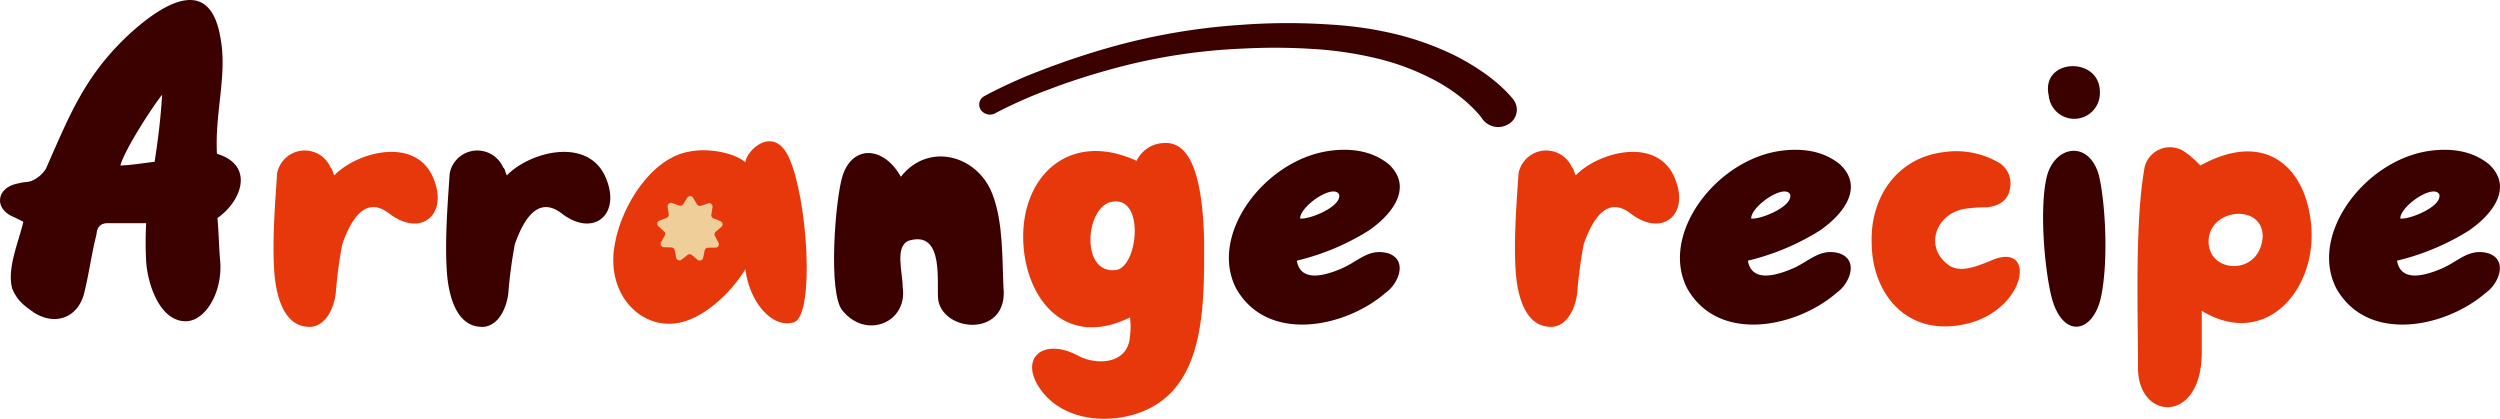
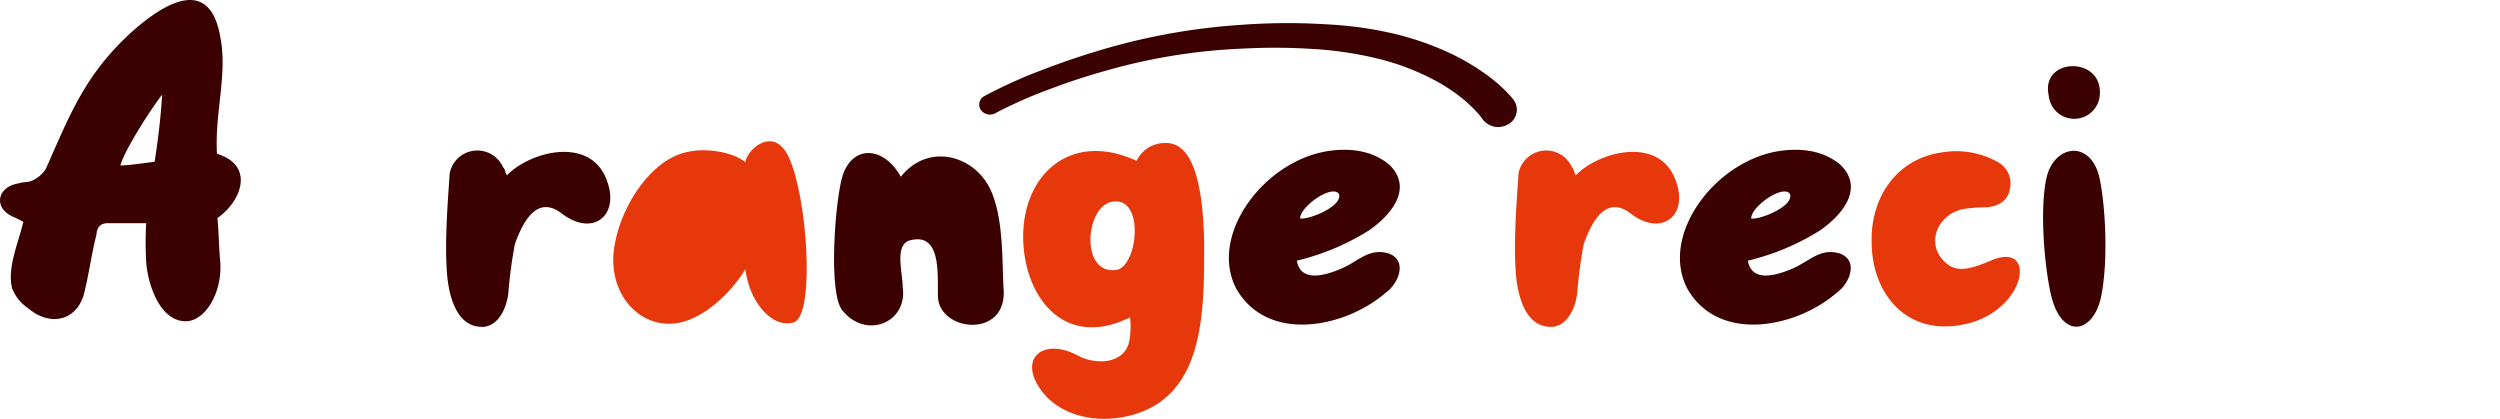
<svg xmlns="http://www.w3.org/2000/svg" width="426.675" height="71.476" viewBox="0 0 426.675 71.476">
  <defs>
    <clipPath id="clip-path">
      <rect id="長方形_1362" data-name="長方形 1362" width="426.675" height="71.476" transform="translate(0 0.001)" fill="#3b0000" />
    </clipPath>
    <clipPath id="clip-path-2">
      <rect id="長方形_542" data-name="長方形 542" width="91.77" height="17.738" fill="#3b0000" />
    </clipPath>
    <clipPath id="clip-path-3">
-       <rect id="長方形_538" data-name="長方形 538" width="11.152" height="11.015" fill="#efce99" />
-     </clipPath>
+       </clipPath>
  </defs>
  <g id="グループ_3674" data-name="グループ 3674" transform="translate(-427 -4360)">
    <g id="グループ_3671" data-name="グループ 3671" transform="translate(427 4360)">
      <g id="グループ_3670" data-name="グループ 3670" clip-path="url(#clip-path)">
        <path id="パス_15413" data-name="パス 15413" d="M18.389,38.09q-1.8,0-1.921,1.92c-.88,3.439-1.279,6.8-2.159,10.24-1.2,4.16-5.041,5.28-8.481,3.12-1.68-1.2-2.88-2-3.759-4.16-.881-3.44,1.039-7.681,1.919-11.36l-1.44-.72c-3.76-1.441-3.2-5.2.64-5.841.72-.239,1.52-.159,2.16-.4a5.3,5.3,0,0,0,2.48-2.08c4.08-9.2,6.64-16,14.481-23.2,6.4-5.759,13.52-9.28,15.28.641,1.28,6.4-.96,12.96-.561,20,6.4,1.92,4.321,8,.081,10.961.24,2.479.24,4.96.48,7.439.4,5.521-2.8,10.561-6.32,10.161-4.16-.4-6.08-6.48-6.321-10.161a59.617,59.617,0,0,1,0-6.559Zm2.159-9.841c2-.08,3.841-.4,5.841-.64.559-3.6,1.04-7.36,1.28-11.44-1.681,2.08-6.48,9.52-7.121,12.08" fill="#3b0000" />
-         <path id="パス_15414" data-name="パス 15414" d="M74.092,30.73c2.32,6-2.319,9.76-7.6,5.76-4.08-3.2-6.56.88-8.08,5.2a78.281,78.281,0,0,0-1.12,8.48c-.56,3.76-2.56,5.84-4.8,5.6-4.319-.239-5.439-5.92-5.679-9.359-.4-5.761.24-12.961.479-16.8a4.8,4.8,0,0,1,9.121-1.04c.32.24.32.72.64,1.36,3.92-4.08,14.24-6.8,17.04.8" fill="#e7380c" />
        <path id="パス_15415" data-name="パス 15415" d="M103.547,30.73c2.32,6-2.319,9.76-7.6,5.76-4.08-3.2-6.56.88-8.08,5.2a78.281,78.281,0,0,0-1.12,8.48c-.56,3.76-2.56,5.84-4.8,5.6-4.319-.239-5.439-5.92-5.679-9.359-.4-5.761.24-12.961.479-16.8a4.8,4.8,0,0,1,9.121-1.04c.32.24.32.72.64,1.36,3.92-4.08,14.24-6.8,17.04.8" fill="#3b0000" />
        <path id="パス_15416" data-name="パス 15416" d="M134.651,26.889c3.2,7.04,4.4,26.481.96,28.08-3.839,1.281-7.759-3.519-8.4-9.04-2.479,4.161-7.52,8.88-12.16,9.281-6.24.639-11.76-5.521-10.08-13.761,1.12-6.239,6.16-14.56,12.8-15.6,3.439-.64,7.679.32,9.439,1.84.24-2.16,4.881-6.4,7.44-.8" fill="#e7380c" />
        <path id="パス_15417" data-name="パス 15417" d="M143.825,53.05c-2.561-2.8-1.28-19.2,0-23.12,1.76-5.28,7.04-4.96,9.92.239,4.721-6,13.04-3.68,15.6,2.881,1.919,4.88,1.679,11.28,1.919,16,.88,8.48-10.08,7.76-11.12,2.24-.4-2.56,1.2-12-4.96-10.24-2.56.88-1.12,5.44-1.12,8,.88,5.92-6.16,8.96-10.24,4" fill="#3b0000" />
        <path id="パス_15418" data-name="パス 15418" d="M174.625,40.409c0-10.8,8.24-18.08,19.361-12.96a5.318,5.318,0,0,1,4.8-3.04c4.961-.24,6.481,7.441,6.721,16.481,0,11.92.48,27.761-14,30.32-5.52.96-11.44-.64-14.32-5.359-3.041-4.961,1.039-8.16,6.72-5.2,2.959,1.679,8.24,1.6,8.879-2.721a14.131,14.131,0,0,0,.08-3.76c-11.6,5.68-18.24-4-18.24-13.761m15.761,5.681c3.92-.32,5.2-13.44-1.12-11.521-4.08,1.521-4.721,12.161,1.12,11.521" fill="#e7380c" />
        <path id="パス_15419" data-name="パス 15419" d="M228.529,46.01c3.28-1.281,4.881-3.68,8.32-2.8,3.519,1.12,1.84,5.2-.319,6.72-6.882,6-20.162,8.72-25.522-.64-4.88-9.28,5.041-22.32,16.321-23.6,3.44-.4,6.959.08,9.76,2.4,4.08,3.921.559,8.48-3.52,11.28a41.3,41.3,0,0,1-12.242,5.12c.642,3.681,4.642,2.561,7.2,1.521m-6.64-8.721c1.52.24,7.28-2.079,6.64-4.159-1.12-1.761-6.64,2.08-6.64,4.159" fill="#3b0000" />
        <path id="パス_15420" data-name="パス 15420" d="M285.968,30.73c2.32,6-2.319,9.76-7.6,5.76-4.08-3.2-6.56.88-8.08,5.2a78.283,78.283,0,0,0-1.12,8.48c-.56,3.76-2.56,5.84-4.8,5.6-4.319-.239-5.439-5.92-5.679-9.359-.4-5.761.24-12.961.479-16.8a4.8,4.8,0,0,1,9.121-1.04c.32.24.32.72.64,1.36,3.92-4.08,14.24-6.8,17.04.8" fill="#e7380c" />
        <path id="パス_15421" data-name="パス 15421" d="M305.511,46.01c3.28-1.281,4.881-3.68,8.32-2.8,3.52,1.12,1.84,5.2-.319,6.72-6.881,6-20.162,8.72-25.521-.64-4.881-9.28,5.04-22.32,16.32-23.6,3.44-.4,6.96.08,9.76,2.4,4.08,3.921.56,8.48-3.52,11.28a41.3,41.3,0,0,1-12.241,5.12c.641,3.681,4.641,2.561,7.2,1.521m-6.64-8.721c1.52.24,7.28-2.079,6.64-4.159-1.12-1.761-6.64,2.08-6.64,4.159" fill="#3b0000" />
        <path id="パス_15422" data-name="パス 15422" d="M319.439,41.37c-.24-7.681,4.32-14.561,12.561-15.44a14.472,14.472,0,0,1,8.879,1.679,4.133,4.133,0,0,1,2.161,4.561c-.241,1.84-1.68,2.96-3.84,3.2a28.438,28.438,0,0,0-3.681.24c-4.96.641-7.36,6.481-2.88,9.681,1.84,1.2,4.24.4,7.12-.8,8.641-3.84,5.84,10.561-7.12,11.2-8.48.4-13.2-6.64-13.2-14.32" fill="#e7380c" />
        <path id="パス_15423" data-name="パス 15423" d="M350.142,50.73c-1.28-5.2-2.08-15.519-.8-20.64,1.36-5.28,7.2-6.24,8.88-.16,1.04,4.32,1.681,14.16.4,20.561s-6.56,7.519-8.48.239m8.24-35.04a4.373,4.373,0,0,1-8.72.64c-1.44-6.4,8.72-6.8,8.72-.64" fill="#3b0000" />
-         <path id="パス_15424" data-name="パス 15424" d="M375.773,60.171c0,12.24-10.879,11.68-10.879,2.64,0-9.761-.561-24.881,1.12-34.241a4.449,4.449,0,0,1,6.88-2.64,17.186,17.186,0,0,1,2.64,2.32c11.28-6.242,18.32.479,18.961,10.8.639,10.72-8,20.481-18.722,14Zm1.2-19.521c-.641,6.08,8.8,6.721,9.2-.319,0-5.441-8.56-4.881-9.2.319" fill="#e7380c" />
-         <path id="パス_15425" data-name="パス 15425" d="M416.3,46.01c3.28-1.281,4.881-3.68,8.32-2.8,3.52,1.12,1.84,5.2-.319,6.72-6.881,6-20.162,8.72-25.521-.64-4.881-9.28,5.04-22.32,16.32-23.6,3.44-.4,6.96.08,9.76,2.4,4.08,3.921.561,8.48-3.52,11.28a41.3,41.3,0,0,1-12.241,5.12c.641,3.681,4.641,2.561,7.2,1.521m-6.64-8.721c1.52.24,7.28-2.079,6.64-4.159-1.119-1.761-6.64,2.08-6.64,4.159" fill="#3b0000" />
      </g>
    </g>
    <g id="グループ_3672" data-name="グループ 3672" transform="translate(594.115 4363.942)">
      <g id="グループ_1078" data-name="グループ 1078" transform="translate(0 0)" clip-path="url(#clip-path-2)">
        <path id="パス_13208" data-name="パス 13208" d="M.9,12.457c.933-.514,1.8-.946,2.707-1.388s1.8-.856,2.715-1.259C8.14,9,9.108,8.63,10.97,7.914q5.59-2.138,11.378-3.782A108.729,108.729,0,0,1,44.7.3,106.326,106.326,0,0,1,56.859.085c2.028.091,4.056.2,6.116.411a59.449,59.449,0,0,1,6.129.948,50.211,50.211,0,0,1,11.847,3.97,40.264,40.264,0,0,1,5.429,3.24,30.378,30.378,0,0,1,2.5,2c.4.363.8.734,1.182,1.135.194.2.384.4.577.62l.29.336c.107.132.177.213.337.433a2.839,2.839,0,0,1-.977,4.091,3.346,3.346,0,0,1-4.411-.906.921.921,0,0,0-.088-.133l-.16-.214c-.111-.145-.234-.3-.363-.447-.253-.3-.536-.6-.823-.9a24.1,24.1,0,0,0-1.883-1.72,29.433,29.433,0,0,0-4.388-2.966A41.7,41.7,0,0,0,67.9,6.032,62.6,62.6,0,0,0,56.608,4.394,101.247,101.247,0,0,0,45,4.352,99.443,99.443,0,0,0,23.454,7.616C19.711,8.622,16,9.77,12.393,11.137c-1.806.68-2.719,1.01-4.479,1.779-.882.382-1.751.782-2.614,1.189s-1.735.842-2.51,1.261l-.036.019a1.911,1.911,0,0,1-2.5-.612A1.632,1.632,0,0,1,.9,12.457" transform="translate(0 0)" fill="#3b0000" />
      </g>
    </g>
    <g id="グループ_3673" data-name="グループ 3673" transform="translate(539.175 4393.463)">
      <g id="グループ_1071" data-name="グループ 1071" transform="translate(0 0)" clip-path="url(#clip-path-3)">
        <path id="パス_13197" data-name="パス 13197" d="M7.447,1.651l1.242-.406a.574.574,0,0,1,.745.636l-.207,1.29a.574.574,0,0,0,.353.623l1.212.487a.574.574,0,0,1,.162.966L9.965,6.1a.574.574,0,0,0-.13.7l.615,1.152a.574.574,0,0,1-.5.844l-1.306.021a.574.574,0,0,0-.553.456l-.269,1.278a.574.574,0,0,1-.924.327l-1.013-.824a.574.574,0,0,0-.716-.006l-1.028.806a.574.574,0,0,1-.918-.343L2.978,9.236a.574.574,0,0,0-.545-.465L1.128,8.727a.574.574,0,0,1-.483-.853l.636-1.141a.574.574,0,0,0-.118-.706L.191,5.154A.574.574,0,0,1,.369,4.19l1.22-.466a.574.574,0,0,0,.364-.617L1.769,1.814a.574.574,0,0,1,.756-.623l1.234.428a.574.574,0,0,0,.675-.239L5.125.27a.574.574,0,0,1,.98.009L6.776,1.4a.574.574,0,0,0,.671.251" transform="translate(0 0)" fill="#efce99" />
      </g>
    </g>
  </g>
</svg>